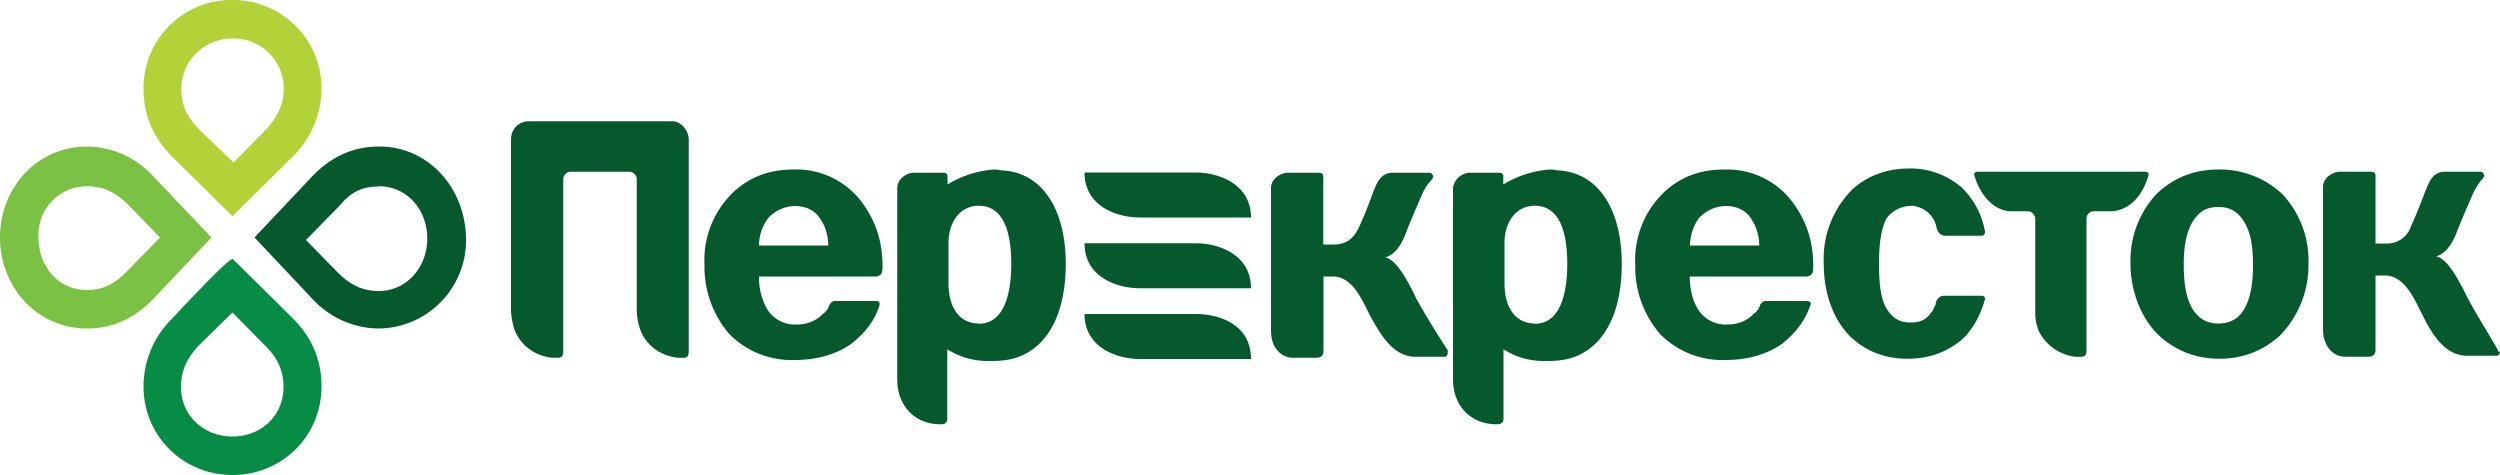
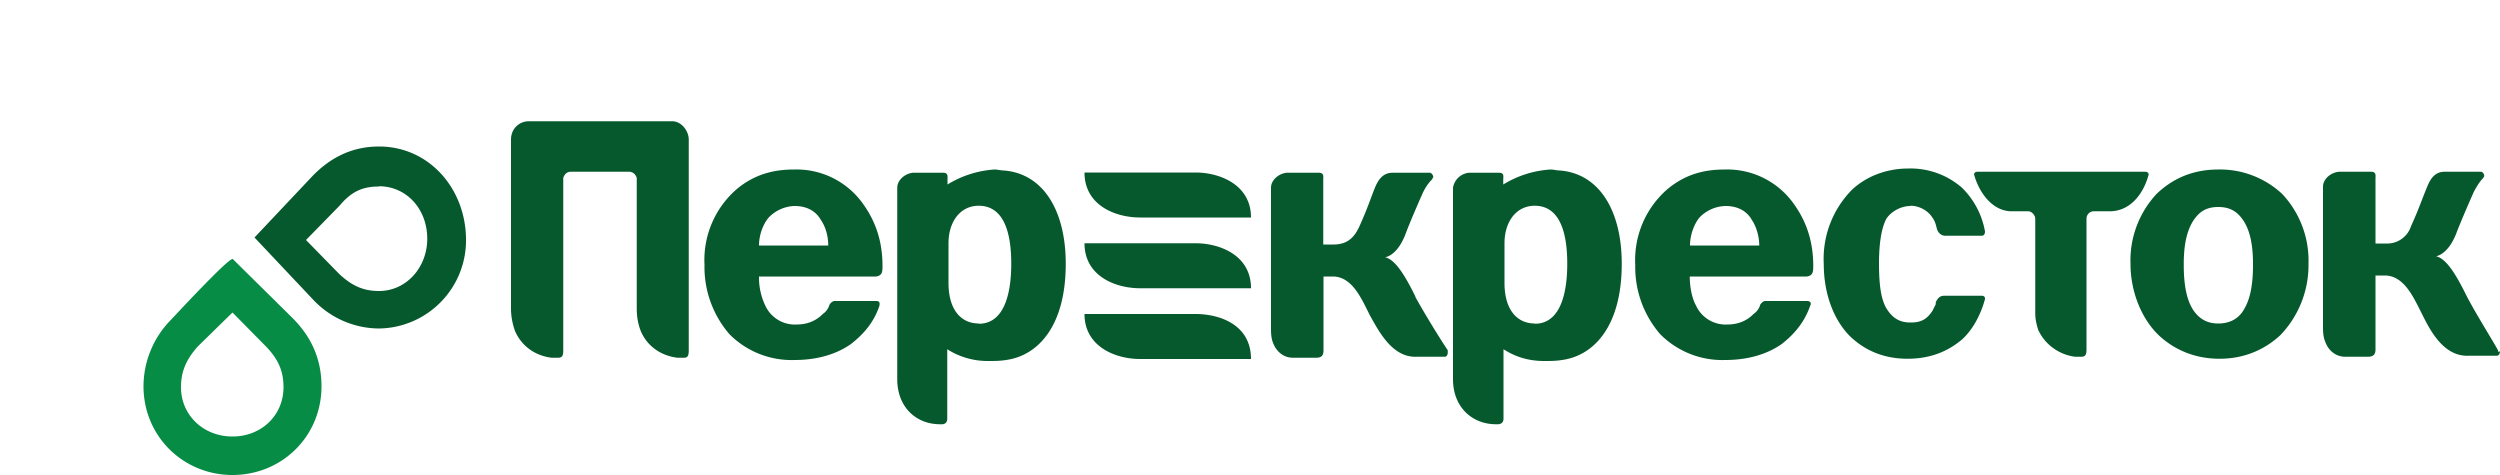
<svg xmlns="http://www.w3.org/2000/svg" viewBox="0 0 100 19">
-   <path fill="#7BC144" d="M3.48 7.45c.62 0 1.08.21 1.59.68L6.4 9.5l-1.34 1.37c-.5.51-.97.73-1.6.73-1.08 0-1.92-.9-1.92-2.1a1.94 1.94 0 011.93-2.05zm0-1.59C1.5 5.86 0 7.5 0 9.5s1.5 3.64 3.48 3.64c1.17 0 2-.52 2.63-1.16L8.46 9.5 6.1 7.02a3.64 3.64 0 00-2.63-1.16z" />
  <path fill="#078C45" d="M9.3 12.5l1.34 1.36c.5.52.7.99.7 1.63 0 1.11-.87 1.97-2.04 1.97s-2.06-.86-2.06-1.97c0-.64.21-1.11.67-1.63L9.3 12.5zm0-2.14c-.21 0-2.43 2.4-2.43 2.4a3.8 3.8 0 00-1.13 2.69c0 2 1.59 3.55 3.56 3.55s3.56-1.54 3.56-3.55c0-1.2-.5-2.06-1.13-2.7l-2.43-2.4z" />
-   <path fill="#B2D237" d="M9.3 1.54a2 2 0 012.05 1.97c0 .64-.21 1.11-.67 1.63L9.34 6.5 7.96 5.17c-.5-.51-.71-.99-.71-1.63a2.03 2.03 0 012.05-2zM9.3 0a3.52 3.52 0 00-3.56 3.55c0 1.2.5 2.06 1.13 2.7l2.43 2.4 2.42-2.4a3.8 3.8 0 001.14-2.7c0-2-1.6-3.55-3.56-3.55z" />
  <path fill="#06592D" d="M15.16 7.45c1.09 0 1.93.9 1.93 2.1 0 1.15-.84 2.09-1.93 2.09-.63 0-1.09-.21-1.6-.69L12.24 9.6l1.34-1.37c.5-.6.96-.77 1.59-.77zm0-1.59c-1.17 0-2.01.52-2.64 1.16L10.18 9.5l2.34 2.48a3.64 3.64 0 002.64 1.16 3.53 3.53 0 003.48-3.64c-.05-2.01-1.51-3.64-3.48-3.64zm25 .96c-.13 0-.25-.04-.38-.04a4.1 4.1 0 00-1.88.6v-.21c0-.09.04-.26-.17-.26h-1.22c-.33.04-.62.3-.62.6v7.66c0 1.11.75 1.8 1.71 1.8h.09c.08 0 .2-.05.2-.22v-2.78a3 3 0 001.64.47c.25 0 .46 0 .71-.04 1.26-.17 2.39-1.33 2.39-3.85 0-2.1-.88-3.6-2.47-3.73zm-1 6.12c-.76 0-1.22-.6-1.22-1.62V9.73c0-.85.46-1.5 1.21-1.5.8 0 1.3.69 1.3 2.32 0 1.24-.3 2.4-1.3 2.4zm49.57-6.16c-.7 0-1.63.17-2.47.98a3.9 3.9 0 00-1.04 2.79c0 1.15.46 2.22 1.13 2.86.5.47 1.3.94 2.43.94s1.92-.47 2.43-.94a4.04 4.04 0 001.13-2.86 3.9 3.9 0 00-1.05-2.79 3.65 3.65 0 00-2.56-.98zm1.05 5.56c-.25.47-.67.6-1.05.6s-.75-.13-1.04-.6c-.17-.3-.34-.77-.34-1.75 0-.56.05-1.24.38-1.76.25-.38.54-.55 1-.55s.76.17 1.01.55c.34.52.38 1.24.38 1.76 0 .98-.17 1.45-.34 1.75zM76.42 8.23c.38 0 .72.22.88.48.09.12.13.25.17.42.04.17.17.3.34.3h1.46c.09 0 .13-.08.13-.17a3.24 3.24 0 00-.92-1.75 3.13 3.13 0 00-2.14-.77c-.92 0-1.72.34-2.26.85a3.93 3.93 0 00-1.13 2.96c0 1.24.42 2.27 1.05 2.9.37.35 1.08.9 2.3.9 1.09 0 1.76-.42 2.18-.77.42-.38.75-.98.92-1.62 0-.04 0-.13-.13-.13h-1.5c-.17 0-.26.09-.34.26v.08l-.13.26c-.25.38-.5.47-.88.47-.33 0-.67-.09-.96-.56-.2-.34-.3-.85-.3-1.8 0-1.1.18-1.58.3-1.8.21-.3.59-.5.96-.5zM31.78 6.78c-.62 0-1.5.09-2.34.81a3.75 3.75 0 00-1.26 3 4.1 4.1 0 001 2.78 3.5 3.5 0 002.6 1.03c.97 0 1.72-.26 2.26-.64.38-.3.89-.77 1.14-1.54 0-.05.04-.18-.13-.18h-1.67c-.09 0-.21.13-.21.18a.67.67 0 01-.26.34c-.2.21-.54.42-1.04.42a1.3 1.3 0 01-1.26-.76 2.6 2.6 0 01-.25-1.16h4.69c.2-.04.25-.13.25-.38v-.05c0-1.2-.42-2-.84-2.56a3.26 3.26 0 00-2.68-1.29zm-1.42 3.04c0-.43.17-.86.38-1.11a1.5 1.5 0 011.04-.47c.55 0 .88.25 1.05.55.21.3.3.69.3 1.03h-2.77zm26.26 2.05c-.46-.94-.84-1.5-1.22-1.58 0 0 .5-.04.84-.98.13-.35.46-1.12.67-1.59.08-.17.2-.38.38-.55 0-.05.04-.05.04-.09 0-.08-.08-.17-.13-.17h-1.5c-.42 0-.6.34-.72.64-.2.51-.29.81-.62 1.54-.17.35-.42.69-1.01.69h-.42V7.17c0-.09.04-.26-.17-.26h-1.3c-.33.04-.62.3-.62.6v5.6c0 .18 0 .4.08.6.13.35.42.6.8.6h.92c.25 0 .3-.12.3-.3v-2.95h.37c.8 0 1.17.94 1.5 1.58.34.6.88 1.67 1.85 1.63h1.13c.08 0 .12-.08.12-.17v-.09c-.29-.43-.92-1.45-1.3-2.14zM26.89 4.85h-5.74c-.38 0-.71.3-.71.73v6.76c0 .26.04.56.16.9.26.6.8.99 1.47 1.07h.25c.17 0 .21-.08.21-.3V7.12c.04-.13.13-.25.3-.25h2.34c.12 0 .25.08.3.25v5.22c0 .26.03.56.16.9.25.6.8.99 1.47 1.07h.25c.16 0 .2-.08.2-.3V5.58c0-.34-.29-.73-.66-.73zm59.04 2.19c.04-.09 0-.17-.13-.17h-6.7c-.12 0-.16.08-.12.17.2.68.71 1.37 1.42 1.41h.72c.16 0 .29.17.29.3v3.76c0 .26.04.43.12.69.26.56.8.98 1.47 1.07h.25c.17 0 .21-.09.21-.3V8.75c0-.17.13-.3.3-.3h.7c.76-.04 1.26-.68 1.47-1.41zm13.99 6.97c-.26-.47-.88-1.45-1.26-2.18-.46-.94-.84-1.5-1.22-1.58 0 0 .5-.05.84-.99.13-.34.46-1.11.67-1.58.09-.17.21-.39.38-.56 0-.04.04-.04.04-.08 0-.09-.08-.17-.12-.17h-1.47c-.42 0-.59.34-.71.64-.21.51-.3.81-.63 1.54a1 1 0 01-1 .69h-.42V7.12c0-.08.04-.25-.17-.25h-1.3c-.34.04-.63.3-.63.6v5.6c0 .17 0 .39.09.6.12.34.41.6.8.6h.91c.25 0 .3-.13.3-.3v-2.95h.37c.8 0 1.18.94 1.51 1.58.3.6.84 1.67 1.84 1.63h1.13c.09 0 .13-.1.13-.18-.08.05-.08 0-.08-.04zM62.4 6.82c-.13 0-.25-.04-.38-.04a4.1 4.1 0 00-1.89.6v-.21c0-.09.05-.26-.16-.26h-1.22a.72.72 0 00-.63.6v7.66c0 1.11.76 1.8 1.72 1.8h.08c.09 0 .22-.05.22-.22v-2.78c.41.26.92.47 1.63.47.25 0 .46 0 .71-.04 1.26-.17 2.39-1.33 2.39-3.85 0-2.1-.88-3.6-2.47-3.73zm-1 6.12c-.76 0-1.22-.6-1.22-1.62V9.73c0-.85.46-1.5 1.21-1.5.8 0 1.3.69 1.3 2.32 0 1.24-.3 2.4-1.3 2.4zm7.61-6.16c-.63 0-1.5.09-2.34.81a3.75 3.75 0 00-1.26 3 4.1 4.1 0 001 2.78 3.5 3.5 0 002.6 1.03c.96 0 1.72-.26 2.26-.64.38-.3.88-.77 1.14-1.54.04-.05.04-.18-.13-.18H70.6c-.08 0-.2.13-.2.18a.67.67 0 01-.26.34c-.2.21-.54.42-1.04.42a1.3 1.3 0 01-1.26-.76c-.17-.3-.25-.77-.25-1.16h4.69c.2-.04.25-.13.25-.38v-.05c0-1.2-.42-2-.84-2.56a3.26 3.26 0 00-2.68-1.29zM67.6 9.82c0-.43.17-.86.37-1.11a1.5 1.5 0 011.05-.47c.55 0 .88.25 1.05.55.2.3.3.69.3 1.03H67.6zM47.82 6.9h-4.44c0 1.33 1.26 1.8 2.22 1.8h4.44c0-1.32-1.26-1.8-2.22-1.8zm0 2.83h-4.44c0 1.33 1.26 1.8 2.22 1.8h4.44c0-1.33-1.26-1.8-2.22-1.8zm0 2.83h-4.44c0 1.32 1.26 1.8 2.22 1.8h4.44c0-1.38-1.26-1.8-2.22-1.8z" />
</svg>